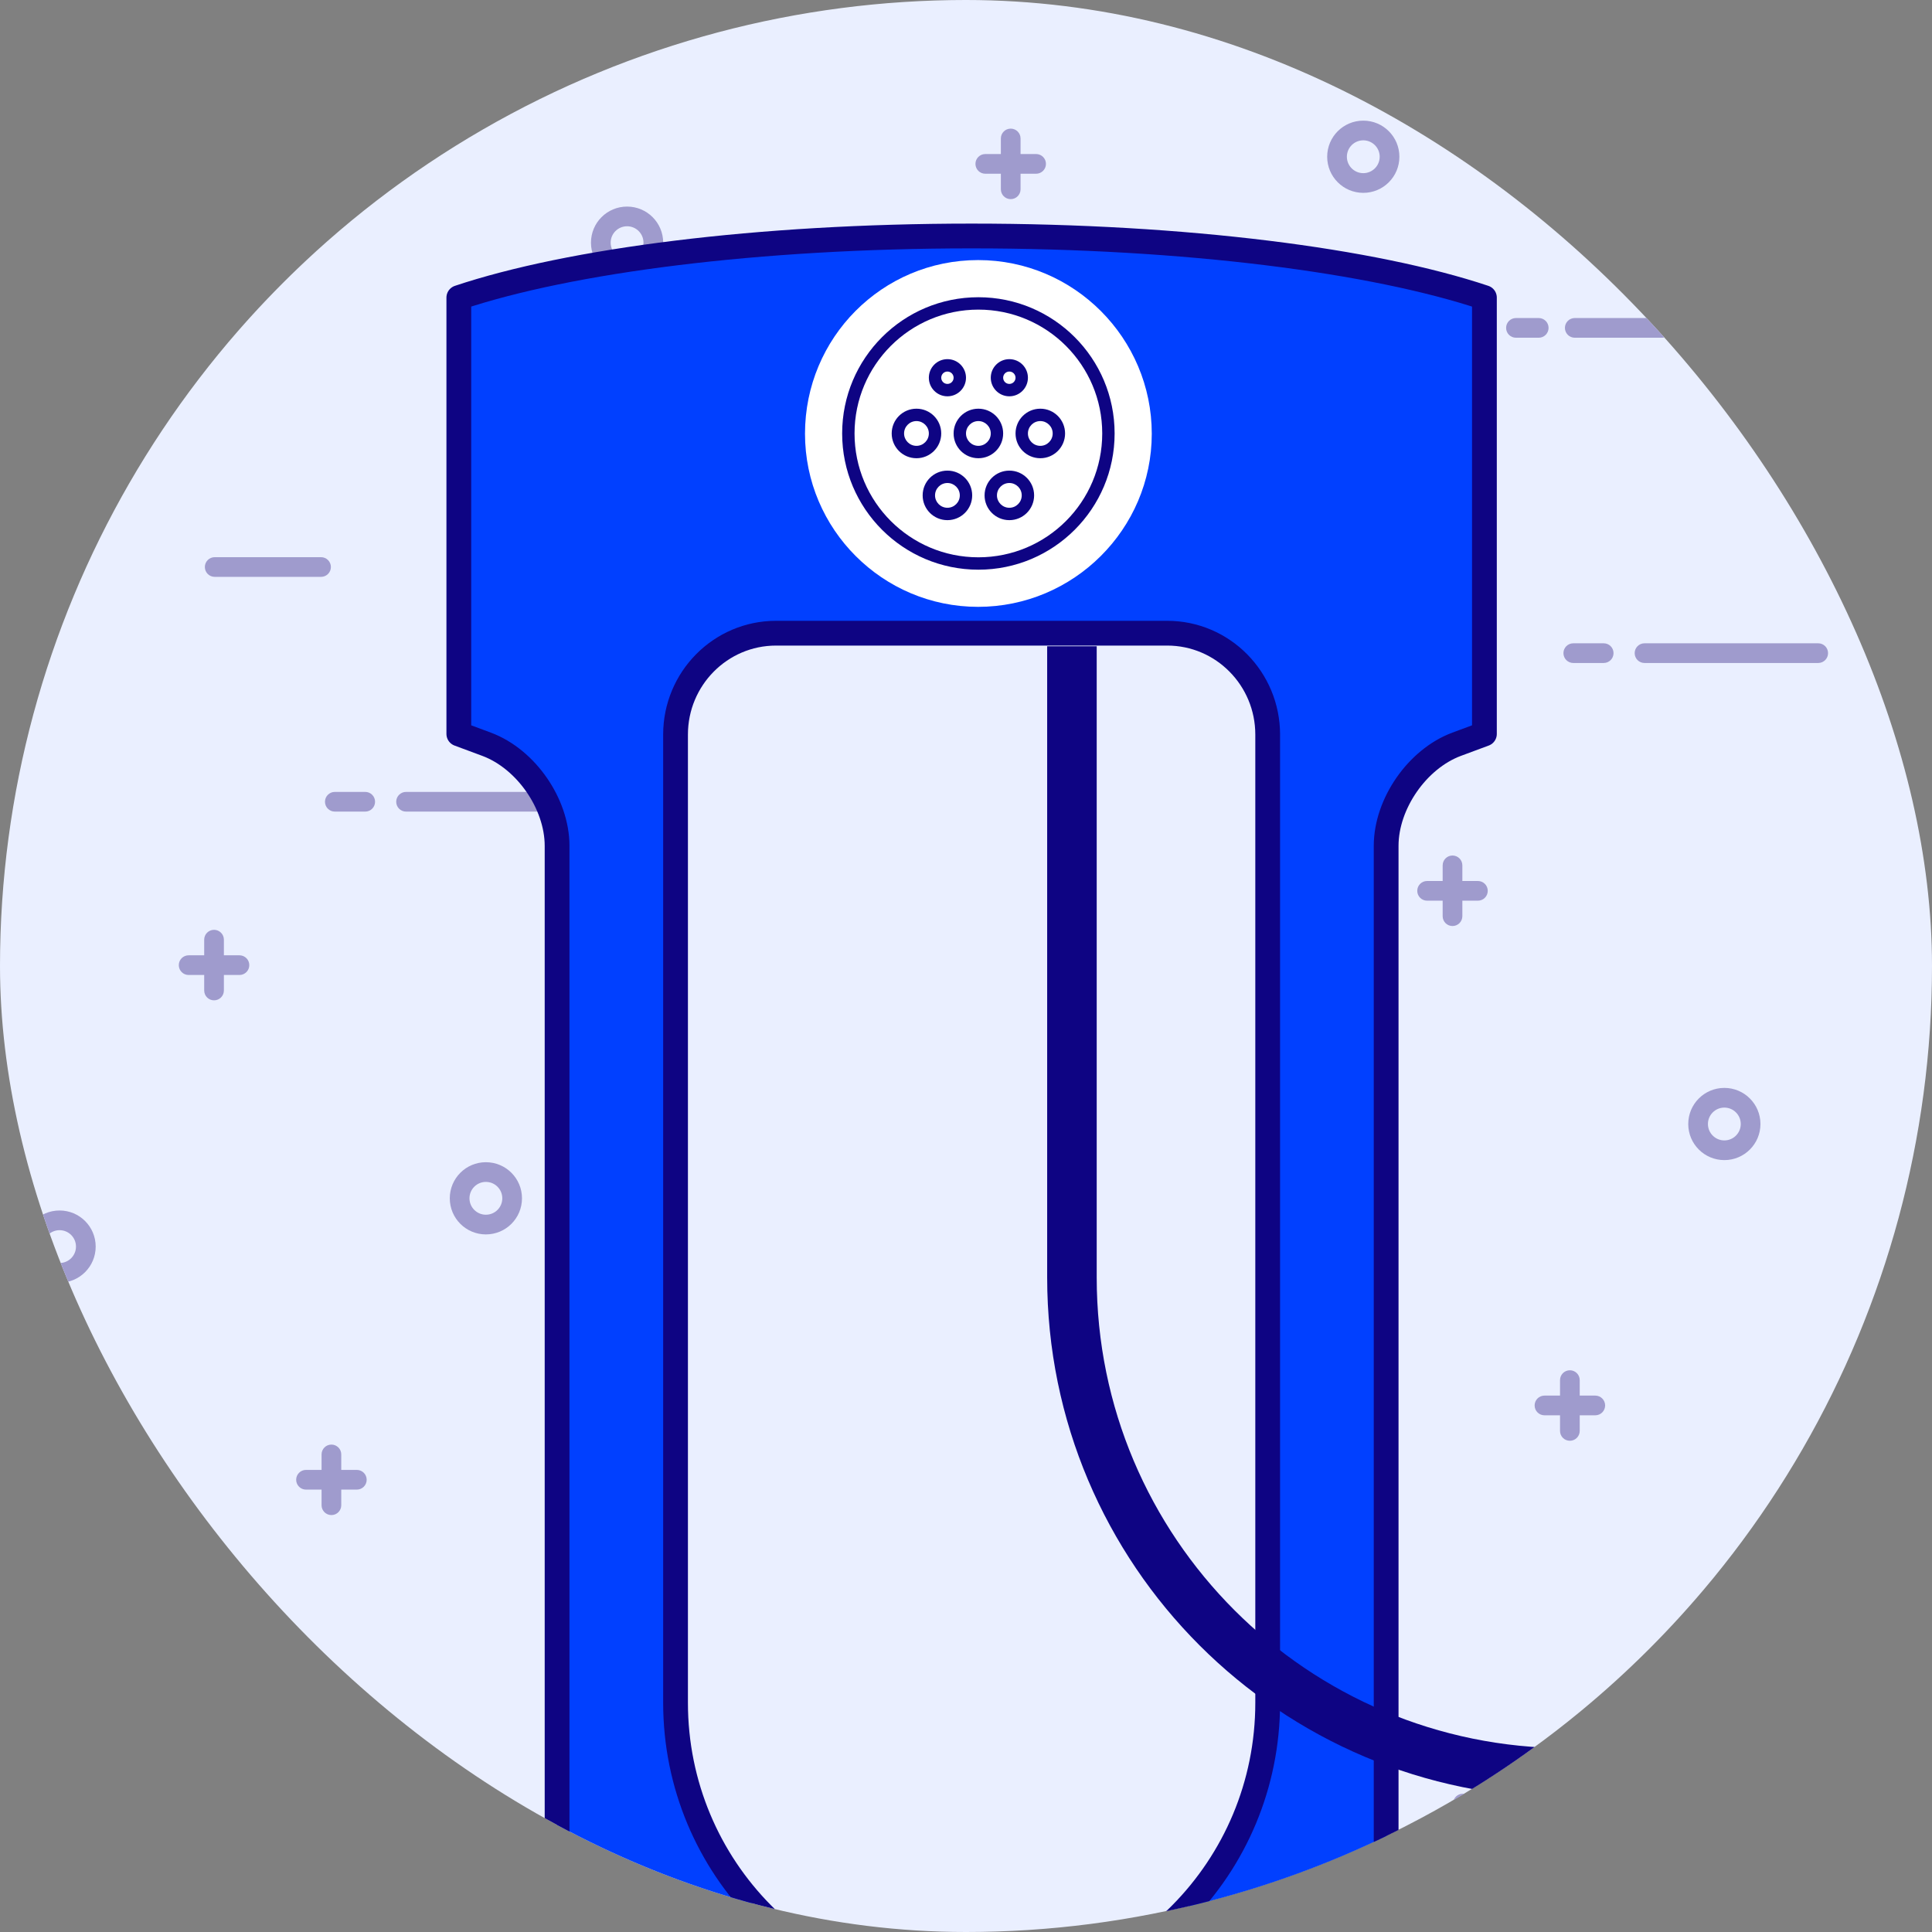
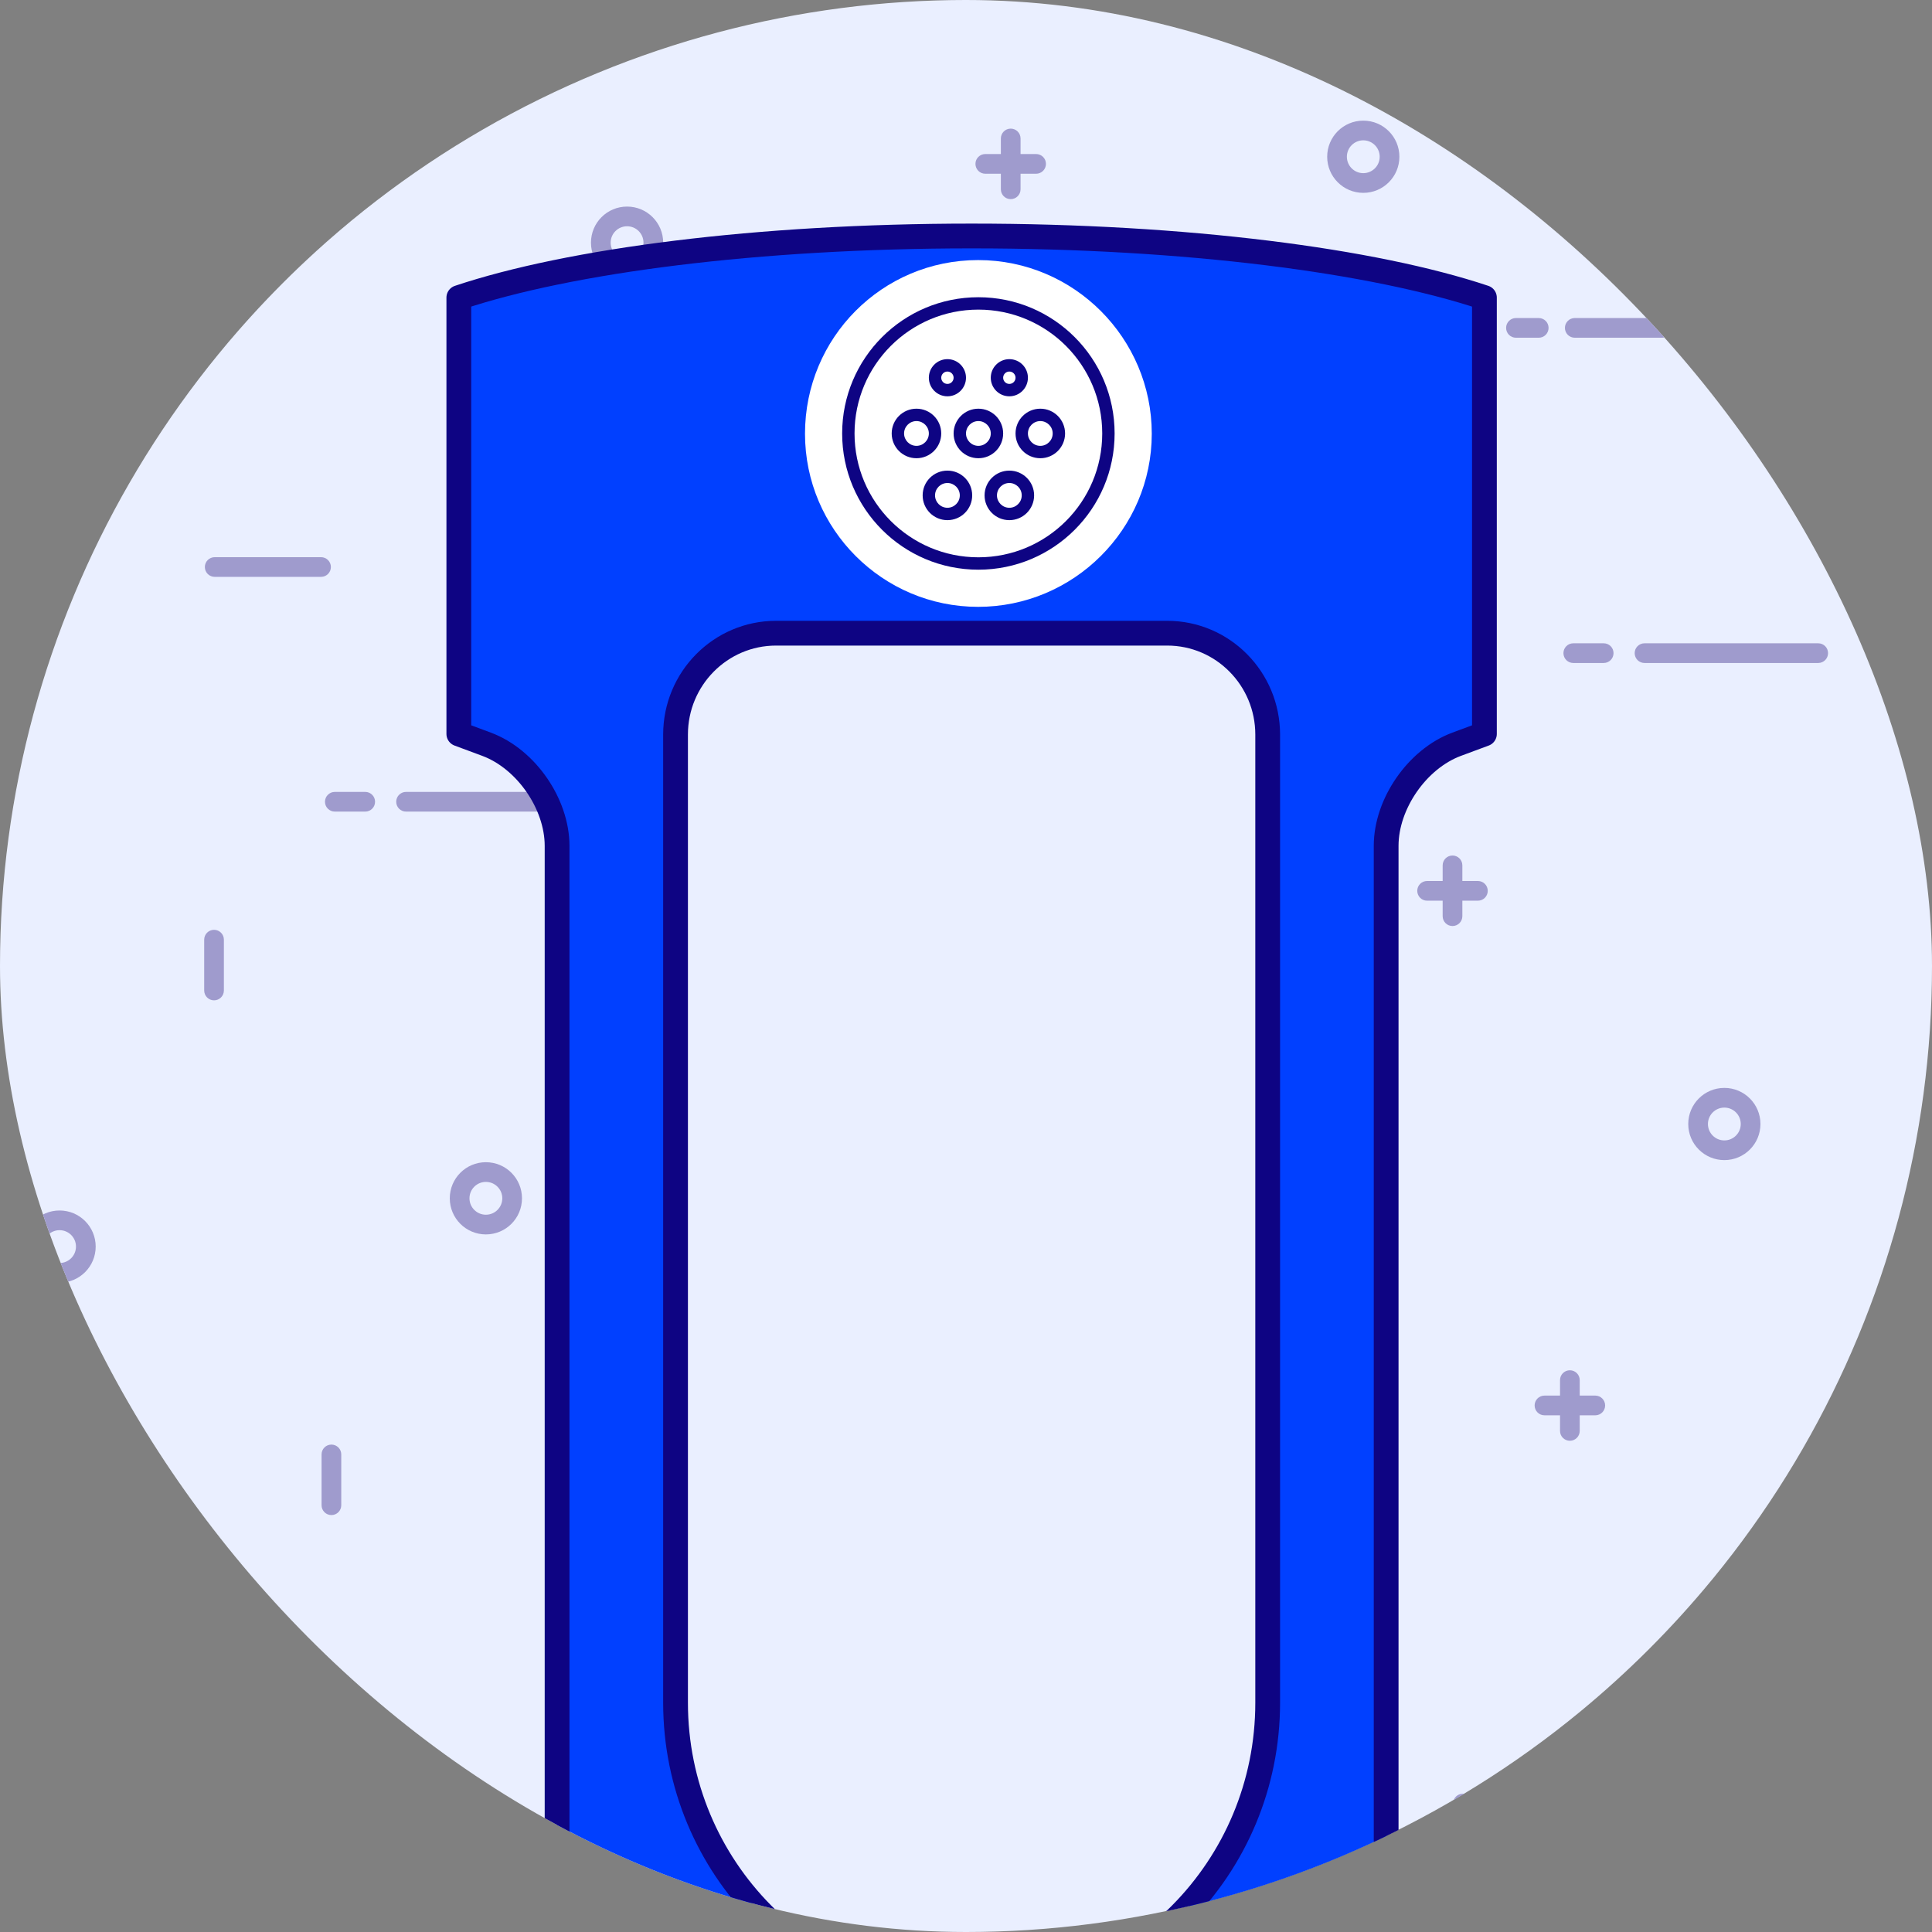
<svg xmlns="http://www.w3.org/2000/svg" width="156" height="156" viewBox="0 0 156 156" fill="none">
  <rect x="0" y="0" width="156" height="156" fill="#808080" stroke="none" />
  <g clip-path="url(#clip0_1382_28758)">
    <circle cx="78" cy="78" r="78" fill="#EAEFFF" />
    <path d="M127.155 27.27C126.715 27.27 126.36 26.915 126.36 26.475C126.36 26.035 126.715 25.68 127.155 25.68H134.204C134.644 25.68 135 26.035 135 26.475C135 26.915 134.644 27.27 134.204 27.27H127.155Z" fill="#9F9BCD" />
    <path d="M122.406 27.27C121.966 27.27 121.611 26.915 121.611 26.475C121.611 26.035 121.966 25.68 122.406 25.68H124.245C124.685 25.68 125.04 26.035 125.04 26.475C125.04 26.915 124.685 27.27 124.245 27.27H122.406V27.27Z" fill="#9F9BCD" />
    <path d="M61.377 32.729C60.937 32.729 60.582 32.374 60.582 31.934C60.582 31.494 60.937 31.139 61.377 31.139H69.963C70.403 31.139 70.759 31.494 70.759 31.934C70.759 32.374 70.403 32.729 69.963 32.729H61.377Z" fill="#9F9BCD" />
    <path d="M17.336 46.579C16.896 46.579 16.541 46.224 16.541 45.784C16.541 45.344 16.896 44.989 17.336 44.989H25.922C26.363 44.989 26.718 45.344 26.718 45.784C26.718 46.224 26.363 46.579 25.922 46.579H17.336V46.579Z" fill="#9F9BCD" />
    <path d="M132.787 53.533C132.347 53.533 131.992 53.178 131.992 52.738C131.992 52.298 132.347 51.943 132.787 51.943H146.812C147.252 51.943 147.607 52.298 147.607 52.738C147.607 53.178 147.252 53.533 146.812 53.533H132.787Z" fill="#9F9BCD" />
    <path d="M127.036 53.533C126.596 53.533 126.24 53.178 126.24 52.738C126.24 52.298 126.596 51.943 127.036 51.943H129.49C129.93 51.943 130.285 52.298 130.285 52.738C130.285 53.178 129.93 53.533 129.49 53.533H127.036Z" fill="#9F9BCD" />
    <path d="M32.787 65.533C32.347 65.533 31.992 65.178 31.992 64.738C31.992 64.298 32.347 63.943 32.787 63.943H46.812C47.252 63.943 47.607 64.298 47.607 64.738C47.607 65.178 47.252 65.533 46.812 65.533H32.787Z" fill="#9F9BCD" />
    <path d="M27.035 65.533C26.596 65.533 26.241 65.178 26.241 64.738C26.241 64.298 26.596 63.943 27.035 63.943H29.49C29.93 63.943 30.285 64.298 30.285 64.738C30.285 65.178 29.93 65.533 29.49 65.533H27.035Z" fill="#9F9BCD" />
    <path d="M116.488 73.977V69.874C116.488 69.435 116.843 69.079 117.283 69.079C117.723 69.079 118.078 69.435 118.078 69.874V73.977C118.078 74.417 117.723 74.772 117.283 74.772C116.843 74.772 116.488 74.417 116.488 73.977Z" fill="#9F9BCD" />
    <path d="M115.232 72.726C114.792 72.726 114.437 72.371 114.437 71.931C114.437 71.491 114.792 71.136 115.232 71.136H119.334C119.774 71.136 120.129 71.491 120.129 71.931C120.129 72.371 119.774 72.726 119.334 72.726H115.232Z" fill="#9F9BCD" />
    <path d="M16.488 79.977V75.874C16.488 75.435 16.843 75.079 17.283 75.079C17.723 75.079 18.078 75.435 18.078 75.874V79.977C18.078 80.417 17.723 80.772 17.283 80.772C16.843 80.772 16.488 80.417 16.488 79.977Z" fill="#9F9BCD" />
-     <path d="M15.232 78.726C14.792 78.726 14.437 78.371 14.437 77.931C14.437 77.491 14.792 77.136 15.232 77.136H19.334C19.774 77.136 20.129 77.491 20.129 77.931C20.129 78.371 19.774 78.726 19.334 78.726H15.232Z" fill="#9F9BCD" />
    <path d="M80.815 15.284V11.181C80.815 10.741 81.17 10.386 81.61 10.386C82.05 10.386 82.405 10.741 82.405 11.181V15.284C82.405 15.724 82.05 16.079 81.61 16.079C81.17 16.079 80.815 15.724 80.815 15.284Z" fill="#9F9BCD" />
    <path d="M79.558 14.028C79.119 14.028 78.763 13.672 78.763 13.232C78.763 12.793 79.119 12.438 79.558 12.438H83.661C84.101 12.438 84.456 12.793 84.456 13.232C84.456 13.672 84.101 14.028 83.661 14.028H79.558Z" fill="#9F9BCD" />
    <path d="M47.718 19.595C47.718 17.983 49.022 16.68 50.633 16.68C52.245 16.68 53.549 17.983 53.549 19.595C53.549 21.206 52.245 22.51 50.633 22.51C49.022 22.51 47.718 21.206 47.718 19.595ZM50.633 20.92C51.365 20.92 51.959 20.326 51.959 19.595C51.959 18.863 51.365 18.27 50.633 18.27C49.902 18.27 49.308 18.863 49.308 19.595C49.308 20.326 49.902 20.92 50.633 20.92Z" fill="#9F9BCD" />
    <path d="M136.318 90.758C136.318 89.147 137.622 87.843 139.233 87.843C140.844 87.843 142.148 89.147 142.148 90.758C142.148 92.37 140.844 93.673 139.233 93.673C137.622 93.673 136.318 92.37 136.318 90.758ZM139.233 92.083C139.965 92.083 140.558 91.49 140.558 90.758C140.558 90.027 139.965 89.433 139.233 89.433C138.502 89.433 137.908 90.027 137.908 90.758C137.908 91.49 138.502 92.083 139.233 92.083Z" fill="#9F9BCD" />
    <path d="M36.318 96.758C36.318 95.147 37.622 93.843 39.233 93.843C40.844 93.843 42.148 95.147 42.148 96.758C42.148 98.37 40.844 99.673 39.233 99.673C37.622 99.673 36.318 98.37 36.318 96.758ZM39.233 98.083C39.965 98.083 40.558 97.49 40.558 96.758C40.558 96.027 39.965 95.433 39.233 95.433C38.502 95.433 37.908 96.027 37.908 96.758C37.908 97.49 38.502 98.083 39.233 98.083Z" fill="#9F9BCD" />
    <path d="M107.164 12.656C107.164 11.045 108.467 9.741 110.079 9.741C111.69 9.741 112.994 11.045 112.994 12.656C112.994 14.268 111.69 15.572 110.079 15.572C108.467 15.572 107.164 14.268 107.164 12.656ZM110.079 13.982C110.81 13.982 111.404 13.388 111.404 12.656C111.404 11.925 110.81 11.331 110.079 11.331C109.347 11.331 108.754 11.925 108.754 12.656C108.754 13.388 109.347 13.982 110.079 13.982Z" fill="#9F9BCD" />
    <path d="M126.708 144.835C127.148 144.835 127.503 145.191 127.503 145.631C127.503 146.07 127.148 146.426 126.708 146.426L118.121 146.426C117.681 146.426 117.326 146.07 117.326 145.631C117.326 145.191 117.681 144.835 118.121 144.835L126.708 144.835V144.835Z" fill="#9F9BCD" />
    <path d="M11.257 137.881C11.697 137.881 12.052 138.236 12.052 138.676C12.052 139.116 11.697 139.471 11.257 139.471L-2.768 139.471C-3.208 139.471 -3.563 139.116 -3.563 138.676C-3.563 138.236 -3.208 137.881 -2.768 137.881L11.257 137.881Z" fill="#9F9BCD" />
    <path d="M17.008 137.881C17.448 137.881 17.803 138.236 17.803 138.676C17.803 139.116 17.448 139.471 17.008 139.471L14.554 139.471C14.114 139.471 13.759 139.116 13.759 138.676C13.759 138.236 14.114 137.881 14.554 137.881L17.008 137.881Z" fill="#9F9BCD" />
    <path d="M27.555 117.438L27.555 121.54C27.555 121.98 27.2 122.335 26.76 122.335C26.32 122.335 25.965 121.98 25.965 121.54L25.965 117.438C25.965 116.998 26.32 116.643 26.76 116.643C27.2 116.643 27.555 116.998 27.555 117.438Z" fill="#9F9BCD" />
-     <path d="M28.812 118.688C29.252 118.688 29.607 119.044 29.607 119.484C29.607 119.923 29.252 120.279 28.812 120.279L24.709 120.279C24.269 120.279 23.914 119.923 23.914 119.484C23.914 119.044 24.269 118.688 24.709 118.688L28.812 118.688Z" fill="#9F9BCD" />
    <path d="M127.555 111.438L127.555 115.54C127.555 115.98 127.2 116.335 126.76 116.335C126.32 116.335 125.965 115.98 125.965 115.54L125.965 111.438C125.965 110.998 126.32 110.643 126.76 110.643C127.2 110.643 127.555 110.998 127.555 111.438Z" fill="#9F9BCD" />
    <path d="M128.812 112.688C129.252 112.688 129.607 113.044 129.607 113.484C129.607 113.923 129.252 114.279 128.812 114.279L124.709 114.279C124.269 114.279 123.914 113.923 123.914 113.484C123.914 113.044 124.269 112.688 124.709 112.688L128.812 112.688Z" fill="#9F9BCD" />
    <path d="M7.726 100.656C7.726 102.268 6.422 103.572 4.81 103.572C3.199 103.572 1.895 102.268 1.895 100.656C1.895 99.045 3.199 97.741 4.81 97.741C6.422 97.741 7.726 99.045 7.726 100.656ZM4.81 99.331C4.079 99.331 3.485 99.925 3.485 100.656C3.485 101.388 4.079 101.982 4.81 101.982C5.542 101.982 6.135 101.388 6.135 100.656C6.135 99.925 5.542 99.331 4.81 99.331Z" fill="#9F9BCD" />
    <path d="M107.726 94.656C107.726 96.268 106.422 97.572 104.81 97.572C103.199 97.572 101.895 96.268 101.895 94.656C101.895 93.045 103.199 91.741 104.81 91.741C106.422 91.741 107.726 93.045 107.726 94.656ZM104.81 93.331C104.079 93.331 103.485 93.925 103.485 94.656C103.485 95.388 104.079 95.982 104.81 95.982C105.542 95.982 106.135 95.388 106.135 94.656C106.135 93.925 105.542 93.331 104.81 93.331Z" fill="#9F9BCD" />
    <path d="M44.982 68.299V190.593H111.925V68.299C111.925 66.576 112.569 64.826 113.571 63.377C114.574 61.927 115.988 60.702 117.619 60.094L117.62 60.094L119.86 59.262V35.709V24.029C110.941 21.048 95.761 19.055 78.454 19.055C61.146 19.055 45.966 21.048 37.048 24.029V35.709V59.262L39.287 60.094L39.287 60.094C40.919 60.702 42.333 61.927 43.336 63.377C44.338 64.826 44.982 66.576 44.982 68.299ZM102.36 137.485C102.36 150.806 91.666 161.623 78.454 161.623C65.241 161.623 54.547 150.806 54.547 137.485V59.313C54.547 54.802 58.172 51.127 62.664 51.127H94.244C98.736 51.127 102.36 54.802 102.36 59.313V137.485Z" fill="#0140FF" stroke="#0E0483" stroke-width="2" stroke-linejoin="round" />
-     <path d="M86.554 52.185V103.154C86.554 125.245 104.463 143.154 126.554 143.154H185" stroke="#0E0483" stroke-width="4" />
    <path d="M65 35.021C65 42.737 71.272 49 78.979 49C86.686 49 93 42.728 93 35.021C93 27.314 86.728 21 78.979 21C71.23 21 65 27.272 65 35.021Z" fill="white" />
    <path fill-rule="evenodd" clip-rule="evenodd" d="M81.5 42C82.605 42 83.5 41.105 83.5 40C83.5 38.895 82.605 38 81.5 38C80.395 38 79.5 38.895 79.5 40C79.5 41.105 80.395 42 81.5 42ZM82.5 40C82.5 40.552 82.052 41 81.5 41C80.948 41 80.5 40.552 80.5 40C80.5 39.448 80.948 39 81.5 39C82.052 39 82.5 39.448 82.5 40Z" fill="#0E0483" />
    <path fill-rule="evenodd" clip-rule="evenodd" d="M79 37C80.105 37 81 36.105 81 35C81 33.895 80.105 33 79 33C77.895 33 77 33.895 77 35C77 36.105 77.895 37 79 37ZM80 35C80 35.552 79.552 36 79 36C78.448 36 78 35.552 78 35C78 34.448 78.448 34 79 34C79.552 34 80 34.448 80 35Z" fill="#0E0483" />
    <path fill-rule="evenodd" clip-rule="evenodd" d="M86 35C86 36.105 85.105 37 84 37C82.895 37 82 36.105 82 35C82 33.895 82.895 33 84 33C85.105 33 86 33.895 86 35ZM84 36C84.552 36 85 35.552 85 35C85 34.448 84.552 34 84 34C83.448 34 83 34.448 83 35C83 35.552 83.448 36 84 36Z" fill="#0E0483" />
    <path fill-rule="evenodd" clip-rule="evenodd" d="M74 37C75.105 37 76 36.105 76 35C76 33.895 75.105 33 74 33C72.895 33 72 33.895 72 35C72 36.105 72.895 37 74 37ZM75 35C75 35.552 74.552 36 74 36C73.448 36 73 35.552 73 35C73 34.448 73.448 34 74 34C74.552 34 75 34.448 75 35Z" fill="#0E0483" />
    <path fill-rule="evenodd" clip-rule="evenodd" d="M83 30.5C83 31.328 82.328 32 81.5 32C80.672 32 80 31.328 80 30.5C80 29.672 80.672 29 81.5 29C82.328 29 83 29.672 83 30.5ZM81.5 31C81.776 31 82 30.776 82 30.5C82 30.224 81.776 30 81.5 30C81.224 30 81 30.224 81 30.5C81 30.776 81.224 31 81.5 31Z" fill="#0E0483" />
    <path fill-rule="evenodd" clip-rule="evenodd" d="M76.5 32C77.328 32 78 31.328 78 30.5C78 29.672 77.328 29 76.5 29C75.672 29 75 29.672 75 30.5C75 31.328 75.672 32 76.5 32ZM77 30.5C77 30.776 76.776 31 76.5 31C76.224 31 76 30.776 76 30.5C76 30.224 76.224 30 76.5 30C76.776 30 77 30.224 77 30.5Z" fill="#0E0483" />
    <path fill-rule="evenodd" clip-rule="evenodd" d="M78.5 40C78.5 41.105 77.605 42 76.5 42C75.395 42 74.5 41.105 74.5 40C74.5 38.895 75.395 38 76.5 38C77.605 38 78.5 38.895 78.5 40ZM76.5 41C77.052 41 77.5 40.552 77.5 40C77.5 39.448 77.052 39 76.5 39C75.948 39 75.5 39.448 75.5 40C75.5 40.552 75.948 41 76.5 41Z" fill="#0E0483" />
    <path fill-rule="evenodd" clip-rule="evenodd" d="M79 46C85.075 46 90 41.075 90 35C90 28.925 85.075 24 79 24C72.925 24 68 28.925 68 35C68 41.075 72.925 46 79 46ZM89 35C89 40.523 84.523 45 79 45C73.477 45 69 40.523 69 35C69 29.477 73.477 25 79 25C84.523 25 89 29.477 89 35Z" fill="#0E0483" />
  </g>
  <defs>
    <clipPath id="clip0_1382_28758">
      <rect width="156" height="156" rx="78" fill="white" />
    </clipPath>
  </defs>
</svg>